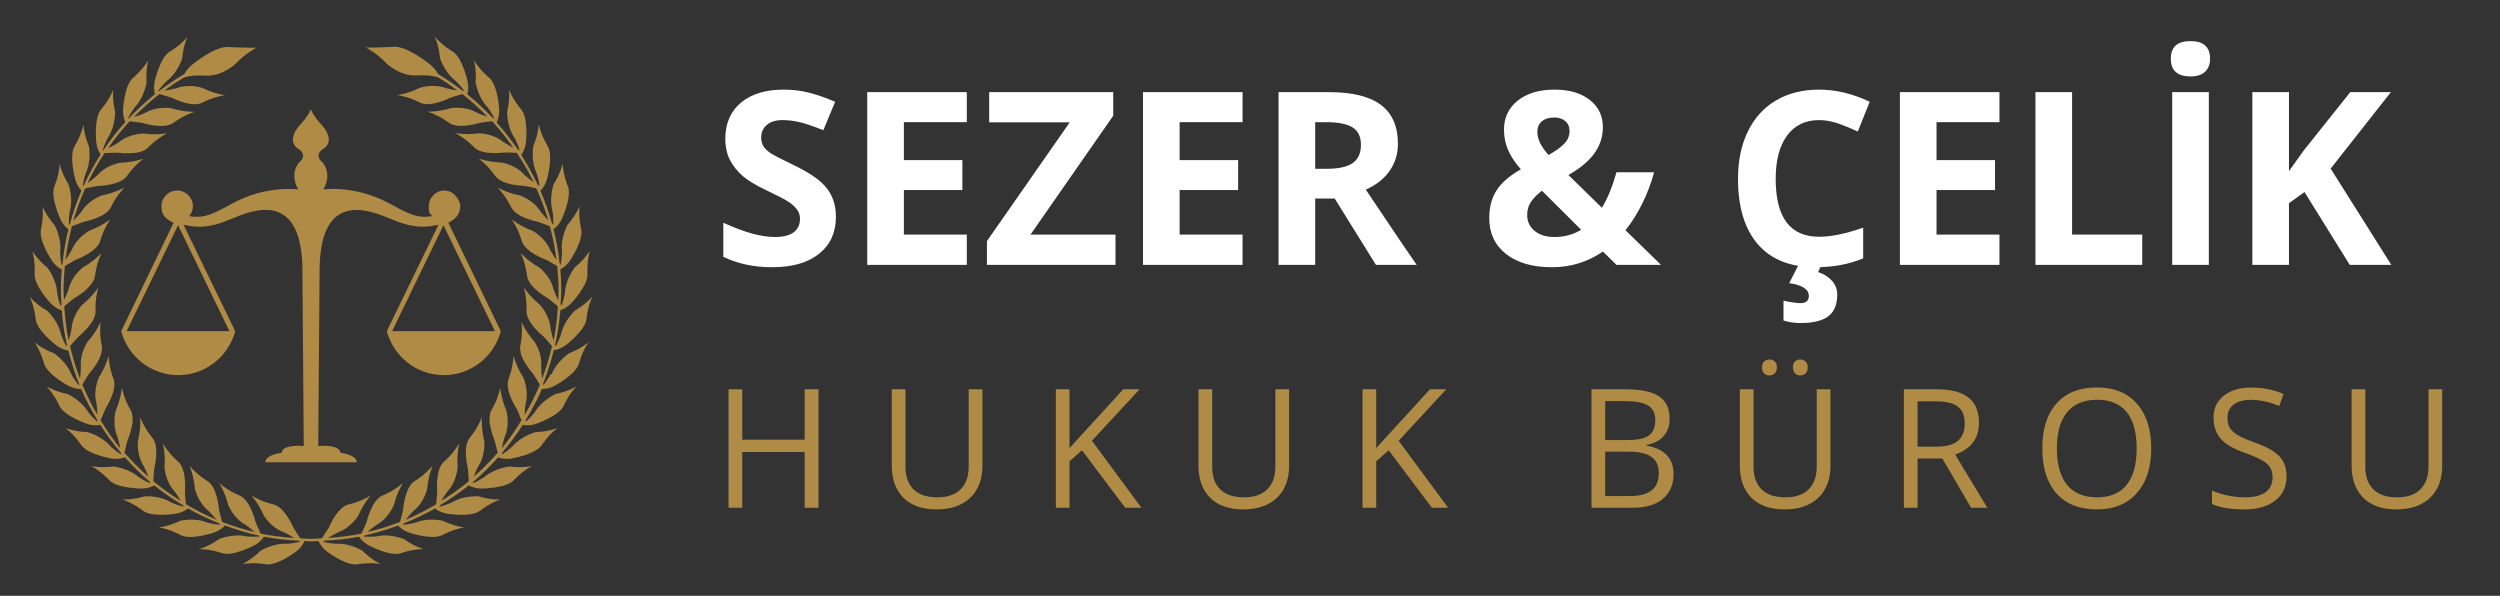
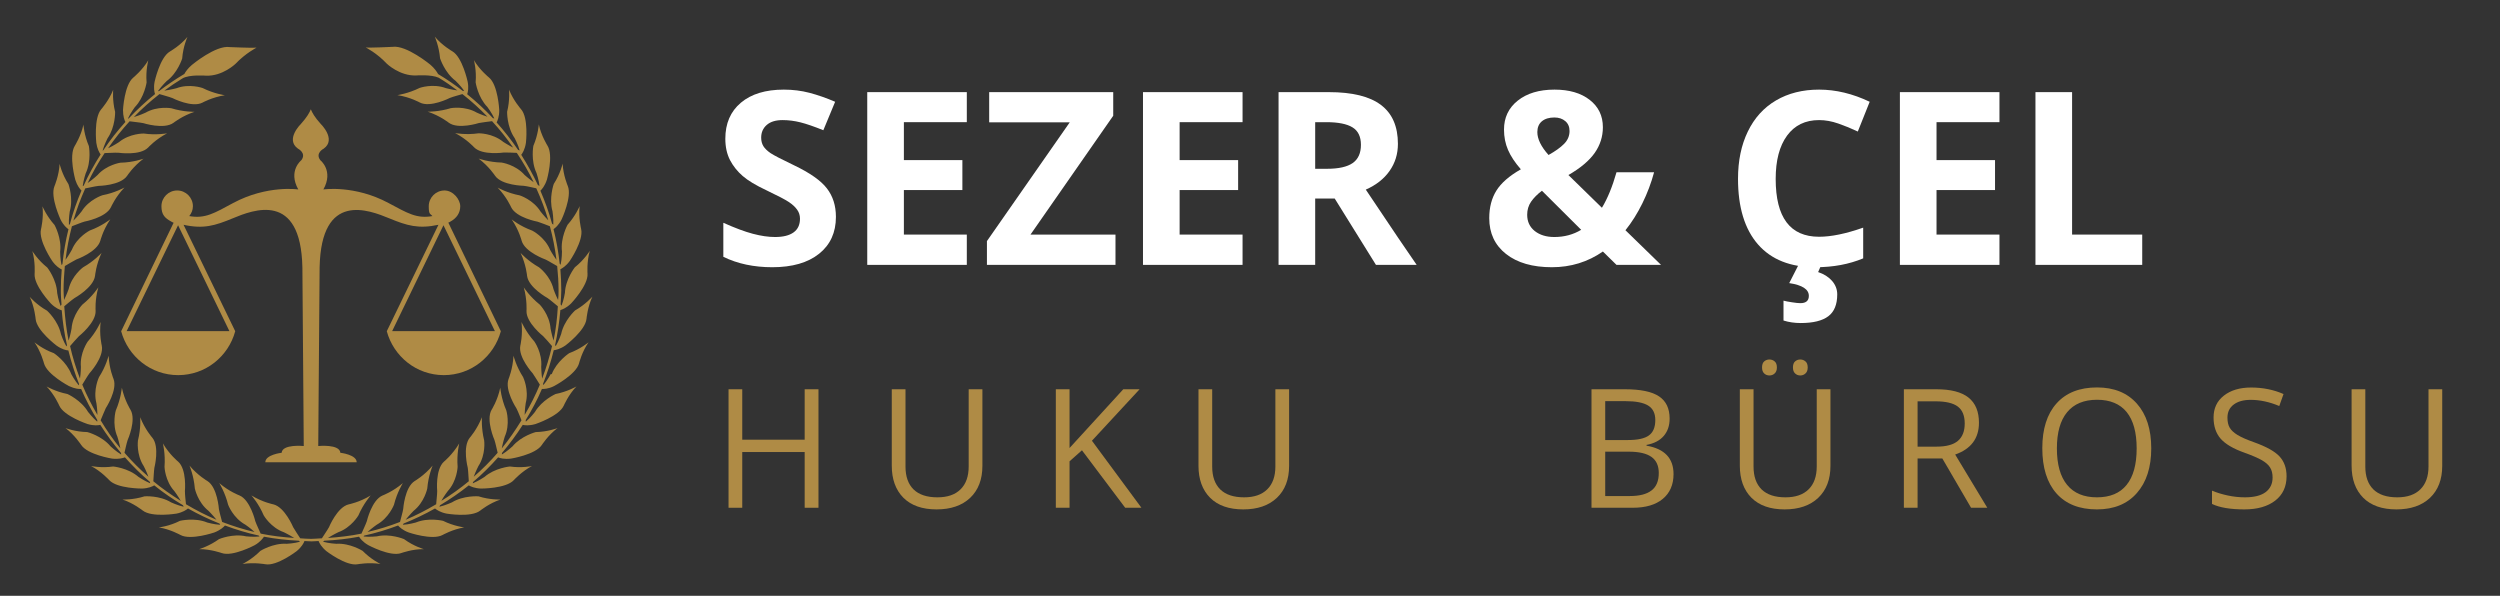
<svg xmlns="http://www.w3.org/2000/svg" width="600" zoomAndPan="magnify" viewBox="0 0 450 107.25" height="143" preserveAspectRatio="xMidYMid meet" version="1.0">
  <rect x="0" y="0" width="450" height="107.25" fill="#333333" stroke="none" />
  <defs>
    <g />
    <clipPath id="349fc12d78">
      <path d="M 5.344 6.602 L 106.637 6.602 L 106.637 101.938 L 5.344 101.938 Z M 5.344 6.602 " clip-rule="nonzero" />
    </clipPath>
  </defs>
  <g fill="#ffffff" fill-opacity="1">
    <g transform="translate(128.2, 47.678)">
      <g>
        <path d="M 22.266 -8.641 C 22.266 -5.828 21.254 -3.613 19.234 -2 C 17.211 -0.383 14.406 0.422 10.812 0.422 C 7.488 0.422 4.551 -0.203 2 -1.453 L 2 -7.578 C 4.094 -6.641 5.867 -5.977 7.328 -5.594 C 8.785 -5.207 10.113 -5.016 11.312 -5.016 C 12.758 -5.016 13.867 -5.289 14.641 -5.844 C 15.41 -6.395 15.797 -7.219 15.797 -8.312 C 15.797 -8.926 15.625 -9.469 15.281 -9.938 C 14.945 -10.414 14.453 -10.875 13.797 -11.312 C 13.141 -11.75 11.797 -12.453 9.766 -13.422 C 7.859 -14.316 6.43 -15.176 5.484 -16 C 4.535 -16.82 3.773 -17.773 3.203 -18.859 C 2.641 -19.953 2.359 -21.234 2.359 -22.703 C 2.359 -25.453 3.289 -27.613 5.156 -29.188 C 7.02 -30.758 9.598 -31.547 12.891 -31.547 C 14.504 -31.547 16.047 -31.352 17.516 -30.969 C 18.984 -30.582 20.52 -30.047 22.125 -29.359 L 20 -24.234 C 18.332 -24.91 16.957 -25.383 15.875 -25.656 C 14.789 -25.926 13.723 -26.062 12.672 -26.062 C 11.43 -26.062 10.477 -25.77 9.812 -25.188 C 9.145 -24.602 8.812 -23.844 8.812 -22.906 C 8.812 -22.32 8.941 -21.812 9.203 -21.375 C 9.473 -20.945 9.898 -20.531 10.484 -20.125 C 11.078 -19.727 12.473 -19.004 14.672 -17.953 C 17.578 -16.566 19.566 -15.172 20.641 -13.766 C 21.723 -12.367 22.266 -10.66 22.266 -8.641 Z M 22.266 -8.641 " />
      </g>
    </g>
    <g transform="translate(152.198, 47.678)">
      <g>
        <path d="M 21.828 0 L 3.906 0 L 3.906 -31.094 L 21.828 -31.094 L 21.828 -25.688 L 10.5 -25.688 L 10.5 -18.859 L 21.031 -18.859 L 21.031 -13.469 L 10.5 -13.469 L 10.5 -5.453 L 21.828 -5.453 Z M 21.828 0 " />
      </g>
    </g>
    <g transform="translate(176.6, 47.678)">
      <g>
-         <path d="M 24.188 0 L 1.047 0 L 1.047 -4.281 L 15.953 -25.656 L 1.453 -25.656 L 1.453 -31.094 L 23.781 -31.094 L 23.781 -26.844 L 8.891 -5.453 L 24.188 -5.453 Z M 24.188 0 " />
+         <path d="M 24.188 0 L 1.047 0 L 1.047 -4.281 L 15.953 -25.656 L 1.453 -25.656 L 1.453 -31.094 L 23.781 -31.094 L 23.781 -26.844 L 8.891 -5.453 L 24.188 -5.453 M 24.188 0 " />
      </g>
    </g>
    <g transform="translate(201.832, 47.678)">
      <g>
        <path d="M 21.828 0 L 3.906 0 L 3.906 -31.094 L 21.828 -31.094 L 21.828 -25.688 L 10.5 -25.688 L 10.5 -18.859 L 21.031 -18.859 L 21.031 -13.469 L 10.5 -13.469 L 10.5 -5.453 L 21.828 -5.453 Z M 21.828 0 " />
      </g>
    </g>
    <g transform="translate(226.234, 47.678)">
      <g>
        <path d="M 10.5 -17.297 L 12.641 -17.297 C 14.723 -17.297 16.258 -17.641 17.25 -18.328 C 18.238 -19.023 18.734 -20.117 18.734 -21.609 C 18.734 -23.086 18.227 -24.133 17.219 -24.75 C 16.207 -25.375 14.633 -25.688 12.5 -25.688 L 10.5 -25.688 Z M 10.5 -11.938 L 10.5 0 L 3.906 0 L 3.906 -31.094 L 12.969 -31.094 C 17.195 -31.094 20.32 -30.32 22.344 -28.781 C 24.375 -27.25 25.391 -24.914 25.391 -21.781 C 25.391 -19.945 24.883 -18.316 23.875 -16.891 C 22.875 -15.473 21.453 -14.359 19.609 -13.547 C 24.285 -6.555 27.336 -2.039 28.766 0 L 21.438 0 L 14.016 -11.938 Z M 10.5 -11.938 " />
      </g>
    </g>
    <g transform="translate(254.997, 47.678)">
      <g />
    </g>
    <g transform="translate(266.315, 47.678)">
      <g>
        <path d="M 32.672 0 L 24.656 0 L 22.203 -2.406 C 19.492 -0.52 16.43 0.422 13.016 0.422 C 9.555 0.422 6.812 -0.367 4.781 -1.953 C 2.758 -3.547 1.75 -5.695 1.75 -8.406 C 1.75 -10.344 2.176 -11.992 3.031 -13.359 C 3.883 -14.734 5.352 -16.016 7.438 -17.203 C 6.375 -18.422 5.602 -19.586 5.125 -20.703 C 4.645 -21.816 4.406 -23.035 4.406 -24.359 C 4.406 -26.516 5.227 -28.25 6.875 -29.562 C 8.531 -30.883 10.738 -31.547 13.5 -31.547 C 16.145 -31.547 18.254 -30.93 19.828 -29.703 C 21.41 -28.473 22.203 -26.832 22.203 -24.781 C 22.203 -23.094 21.711 -21.551 20.734 -20.156 C 19.754 -18.758 18.176 -17.43 16 -16.172 L 22.031 -10.281 C 23.039 -11.938 23.914 -14.066 24.656 -16.672 L 31.422 -16.672 C 30.91 -14.766 30.207 -12.898 29.312 -11.078 C 28.414 -9.254 27.398 -7.641 26.266 -6.234 Z M 8.578 -9.016 C 8.578 -7.797 9.031 -6.82 9.938 -6.094 C 10.852 -5.375 12.031 -5.016 13.469 -5.016 C 15.25 -5.016 16.859 -5.445 18.297 -6.312 L 11.234 -13.344 C 10.41 -12.719 9.758 -12.062 9.281 -11.375 C 8.812 -10.695 8.578 -9.91 8.578 -9.016 Z M 16.203 -24.094 C 16.203 -24.852 15.945 -25.445 15.438 -25.875 C 14.926 -26.312 14.27 -26.531 13.469 -26.531 C 12.52 -26.531 11.77 -26.301 11.219 -25.844 C 10.676 -25.383 10.406 -24.738 10.406 -23.906 C 10.406 -22.656 11.078 -21.281 12.422 -19.781 C 13.641 -20.457 14.57 -21.125 15.219 -21.781 C 15.875 -22.445 16.203 -23.219 16.203 -24.094 Z M 16.203 -24.094 " />
      </g>
    </g>
    <g transform="translate(298.993, 47.678)">
      <g />
    </g>
    <g transform="translate(310.311, 47.678)">
      <g>
        <path d="M 17.125 -26.062 C 14.645 -26.062 12.723 -25.129 11.359 -23.266 C 9.992 -21.398 9.312 -18.801 9.312 -15.469 C 9.312 -8.531 11.914 -5.062 17.125 -5.062 C 19.312 -5.062 21.957 -5.609 25.062 -6.703 L 25.062 -1.172 C 22.508 -0.109 19.656 0.422 16.5 0.422 C 11.977 0.422 8.52 -0.945 6.125 -3.688 C 3.727 -6.438 2.531 -10.375 2.531 -15.5 C 2.531 -18.738 3.117 -21.57 4.297 -24 C 5.473 -26.438 7.16 -28.301 9.359 -29.594 C 11.566 -30.895 14.156 -31.547 17.125 -31.547 C 20.145 -31.547 23.18 -30.816 26.234 -29.359 L 24.094 -24 C 22.938 -24.551 21.77 -25.031 20.594 -25.438 C 19.414 -25.852 18.258 -26.062 17.125 -26.062 Z M 20.391 5.312 C 20.391 7.133 19.852 8.445 18.781 9.25 C 17.707 10.062 16.051 10.469 13.812 10.469 C 12.707 10.469 11.676 10.316 10.719 10.016 L 10.719 6.438 C 11.094 6.539 11.602 6.641 12.25 6.734 C 12.895 6.836 13.395 6.891 13.75 6.891 C 14.77 6.891 15.281 6.453 15.281 5.578 C 15.281 4.398 14.102 3.633 11.75 3.281 L 13.422 0 L 17.516 0 L 16.953 1.297 C 17.992 1.641 18.828 2.164 19.453 2.875 C 20.078 3.594 20.391 4.406 20.391 5.312 Z M 20.391 5.312 " />
      </g>
    </g>
    <g transform="translate(338.074, 47.678)">
      <g>
        <path d="M 21.828 0 L 3.906 0 L 3.906 -31.094 L 21.828 -31.094 L 21.828 -25.688 L 10.5 -25.688 L 10.5 -18.859 L 21.031 -18.859 L 21.031 -13.469 L 10.5 -13.469 L 10.5 -5.453 L 21.828 -5.453 Z M 21.828 0 " />
      </g>
    </g>
    <g transform="translate(362.476, 47.678)">
      <g>
        <path d="M 3.906 0 L 3.906 -31.094 L 10.5 -31.094 L 10.5 -5.453 L 23.125 -5.453 L 23.125 0 Z M 3.906 0 " />
      </g>
    </g>
    <g transform="translate(387.091, 47.678)">
      <g>
-         <path d="M 3.906 0 L 3.906 -31.094 L 10.5 -31.094 L 10.5 0 Z M 3.656 -37.109 C 3.656 -39.223 4.832 -40.281 7.188 -40.281 C 9.539 -40.281 10.719 -39.223 10.719 -37.109 C 10.719 -36.109 10.422 -35.328 9.828 -34.766 C 9.242 -34.203 8.363 -33.922 7.188 -33.922 C 4.832 -33.922 3.656 -34.984 3.656 -37.109 Z M 3.656 -37.109 " />
-       </g>
+         </g>
    </g>
    <g transform="translate(401.515, 47.678)">
      <g>
-         <path d="M 28.922 0 L 21.438 0 L 13.297 -13.109 L 10.5 -11.109 L 10.5 0 L 3.906 0 L 3.906 -31.094 L 10.5 -31.094 L 10.5 -16.875 L 13.109 -20.531 L 21.531 -31.094 L 28.844 -31.094 L 18 -17.328 Z M 28.922 0 " />
-       </g>
+         </g>
    </g>
  </g>
  <path fill="#af8b45" d="M 80.645 40.09 C 80.832 40.027 80.707 40.09 81.078 39.883 C 82.188 39.266 82.844 38.34 82.844 37.125 C 82.844 35.91 81.57 34.285 80.012 34.285 C 78.449 34.285 77.176 35.562 77.176 37.125 C 77.176 38.691 77.445 38.402 77.832 38.895 C 74.98 39.41 73.316 38.34 69.949 36.551 C 63.832 33.258 58.207 34.102 58.207 34.102 C 60.098 30.727 57.652 28.832 57.652 28.832 C 56.688 27.535 58.27 26.754 58.27 26.754 C 60.609 25.086 57.715 22.285 57.715 22.285 C 56.629 21.094 56.176 20.25 55.949 19.672 C 55.723 20.25 55.254 21.094 54.184 22.285 C 54.184 22.285 51.289 25.086 53.629 26.754 C 53.629 26.754 55.211 27.535 54.246 28.832 C 54.246 28.832 51.805 30.727 53.691 34.102 C 53.691 34.102 48.086 33.258 41.949 36.551 C 38.602 38.359 36.918 39.41 34.066 38.895 C 34.457 38.402 34.723 37.805 34.723 37.125 C 34.723 35.562 33.449 34.285 31.891 34.285 C 30.328 34.285 29.059 35.562 29.059 37.125 C 29.059 38.691 29.715 39.266 30.824 39.883 C 31.191 40.09 31.09 40.027 31.254 40.09 L 21.809 59.621 C 23.043 64.168 27.148 67.523 32.074 67.523 C 37 67.523 41.109 64.168 42.34 59.621 C 42.34 59.621 33.039 40.461 33.039 40.461 C 36.633 41.262 38.727 40.605 41.867 39.309 C 45.582 37.762 54.145 34.367 54.43 48.117 L 54.676 80.285 C 54.676 80.285 50.816 79.895 50.695 81.5 C 50.695 81.5 47.758 81.828 47.758 83.207 L 64.203 83.207 C 64.203 81.828 61.266 81.5 61.266 81.5 C 61.145 79.895 57.285 80.285 57.285 80.285 L 57.531 48.117 C 57.816 34.387 66.379 37.785 70.094 39.309 C 73.234 40.605 75.328 41.242 78.922 40.461 L 69.621 59.621 C 70.855 64.168 74.961 67.523 79.887 67.523 C 84.812 67.523 88.918 64.168 90.152 59.621 L 80.707 40.09 Z M 41.293 59.602 L 22.797 59.602 L 32.055 40.543 Z M 70.586 59.602 L 79.824 40.543 L 89.082 59.602 Z M 70.586 59.602 " fill-opacity="1" fill-rule="nonzero" />
  <g clip-path="url(#349fc12d78)">
    <path fill="#af8b45" d="M 99.145 67.32 C 99.145 67.32 98.527 68.473 97.809 69.316 C 97.789 69.234 97.766 69.148 97.746 69.09 C 98.527 67.133 99.164 65.117 99.676 63.039 C 100.027 62.996 100.805 62.852 101.793 62.172 C 101.793 62.172 105.383 59.477 105.57 57.379 C 105.57 57.379 105.754 55.238 106.637 53.387 C 106.637 53.387 105.406 54.805 103.516 55.875 C 103.516 55.875 101.523 57.688 101.012 60.113 C 101.012 60.113 100.602 61.352 100.027 62.316 C 99.984 62.254 99.965 62.172 99.922 62.09 C 100.375 60.055 100.684 57.953 100.867 55.812 C 101.215 55.711 101.957 55.441 102.797 54.621 C 102.797 54.621 105.898 51.367 105.754 49.27 C 105.754 49.27 105.59 47.129 106.164 45.152 C 106.164 45.152 105.18 46.758 103.473 48.117 C 103.473 48.117 101.793 50.234 101.688 52.707 C 101.688 52.707 101.484 54.004 101.074 55.031 C 101.012 54.949 100.969 54.867 100.91 54.785 C 100.949 53.941 101.031 53.098 101.031 52.23 C 101.031 50.977 100.969 49.723 100.867 48.465 C 101.195 48.301 101.875 47.91 102.551 46.984 C 102.551 46.984 105.098 43.281 104.605 41.223 C 104.605 41.223 104.09 39.141 104.336 37.105 C 104.336 37.105 103.617 38.832 102.16 40.461 C 102.16 40.461 100.848 42.828 101.156 45.277 C 101.156 45.277 101.156 46.574 100.91 47.664 C 100.848 47.602 100.785 47.539 100.746 47.477 C 100.52 45.359 100.148 43.281 99.637 41.242 C 99.945 41.035 100.559 40.543 101.094 39.492 C 101.094 39.492 103.004 35.418 102.203 33.484 C 102.203 33.484 101.359 31.508 101.277 29.449 C 101.277 29.449 100.867 31.281 99.676 33.113 C 99.676 33.113 98.773 35.664 99.449 38.031 C 99.449 38.031 99.656 39.328 99.594 40.438 C 99.512 40.379 99.449 40.316 99.367 40.254 C 98.816 38.215 98.098 36.242 97.273 34.328 C 97.52 34.102 98.074 33.484 98.445 32.332 C 98.445 32.332 99.676 28.008 98.547 26.219 C 98.547 26.219 97.398 24.406 96.988 22.391 C 96.988 22.391 96.863 24.262 96.004 26.258 C 96.004 26.258 95.508 28.914 96.578 31.156 C 96.578 31.156 96.988 32.371 97.109 33.461 C 97.008 33.422 96.926 33.379 96.824 33.316 C 95.941 31.426 94.934 29.613 93.824 27.863 C 94.031 27.598 94.484 26.918 94.668 25.703 C 94.668 25.703 95.18 21.238 93.785 19.652 C 93.785 19.652 92.367 18.047 91.629 16.133 C 91.629 16.133 91.812 18.004 91.281 20.125 C 91.281 20.125 91.219 22.82 92.637 24.859 C 92.637 24.859 93.25 26.012 93.539 27.082 C 93.457 27.062 93.355 27.02 93.25 26.98 C 92.082 25.25 90.789 23.605 89.391 22.039 C 89.555 21.73 89.883 20.988 89.863 19.773 C 89.863 19.773 89.637 15.27 88.016 13.949 C 88.016 13.949 86.352 12.613 85.305 10.824 C 85.305 10.824 85.801 12.633 85.613 14.816 C 85.613 14.816 86.004 17.492 87.73 19.262 C 87.73 19.262 88.508 20.289 88.98 21.32 C 88.898 21.32 88.797 21.277 88.715 21.258 C 87.277 19.715 85.738 18.293 84.094 16.957 C 84.219 16.605 84.402 15.844 84.176 14.691 C 84.176 14.691 83.234 10.289 81.426 9.238 C 81.426 9.238 79.578 8.188 78.266 6.602 C 78.266 6.602 79.023 8.312 79.211 10.492 C 79.211 10.492 80.031 13.066 82 14.547 C 82 14.547 82.945 15.453 83.562 16.359 C 83.48 16.359 83.375 16.359 83.293 16.359 C 81.879 15.27 80.422 14.258 78.859 13.332 C 78.613 12.879 78.203 12.285 77.465 11.645 C 77.465 11.645 73.133 8.066 70.648 8.434 C 70.648 8.434 66.461 8.641 65.824 8.539 C 65.824 8.539 67.836 9.547 69.621 11.461 C 69.621 11.461 71.941 13.703 74.918 13.582 C 74.918 13.582 77.629 13.375 78.965 13.992 C 80.133 14.691 81.242 15.453 82.328 16.277 C 81.262 16.133 80.258 15.863 80.258 15.863 C 77.895 14.98 75.535 15.824 75.535 15.824 C 73.461 16.852 71.531 17.121 71.531 17.121 C 73.871 17.492 75.574 18.457 75.574 18.457 C 77.465 19.426 80.953 17.637 80.953 17.637 C 81.633 17.367 82.555 17.141 83.234 16.934 C 84.836 18.191 86.332 19.551 87.75 21.012 C 86.742 20.703 85.82 20.27 85.82 20.27 C 83.645 19.016 81.16 19.465 81.16 19.465 C 78.965 20.145 76.992 20.105 76.992 20.105 C 79.23 20.844 80.77 22.082 80.77 22.082 C 82.473 23.355 86.211 22.141 86.211 22.141 C 86.906 22 87.871 21.914 88.57 21.812 C 89.945 23.316 91.219 24.898 92.367 26.566 C 91.426 26.094 90.582 25.539 90.582 25.539 C 88.633 23.934 86.129 23.996 86.129 23.996 C 83.848 24.324 81.918 23.953 81.918 23.953 C 84.012 25.043 85.328 26.504 85.328 26.504 C 86.805 28.027 90.684 27.453 90.684 27.453 C 91.383 27.434 92.328 27.492 93.023 27.516 C 94.156 29.203 95.18 30.973 96.062 32.805 C 95.203 32.188 94.441 31.508 94.441 31.508 C 92.777 29.613 90.297 29.262 90.297 29.262 C 87.996 29.203 86.148 28.543 86.148 28.543 C 88.035 29.965 89.105 31.629 89.105 31.629 C 90.316 33.379 94.238 33.441 94.238 33.441 C 94.934 33.523 95.836 33.75 96.535 33.895 C 97.379 35.766 98.117 37.68 98.691 39.656 C 97.934 38.895 97.297 38.074 97.297 38.074 C 95.961 35.934 93.559 35.172 93.559 35.172 C 91.281 34.738 89.578 33.77 89.578 33.77 C 91.219 35.48 92 37.289 92 37.289 C 92.922 39.203 96.762 39.902 96.762 39.902 C 97.438 40.109 98.32 40.48 98.98 40.727 C 99.512 42.703 99.902 44.719 100.168 46.777 C 99.531 45.914 99.02 44.969 99.02 44.969 C 98.055 42.641 95.797 41.508 95.797 41.508 C 93.621 40.727 92.102 39.492 92.102 39.492 C 93.438 41.449 93.906 43.363 93.906 43.363 C 94.504 45.398 98.199 46.715 98.199 46.715 C 98.855 47.023 99.656 47.559 100.293 47.891 C 100.438 49.332 100.539 50.793 100.539 52.273 C 100.539 53.754 100.477 53.426 100.457 54.004 C 99.984 53.055 99.637 52.066 99.637 52.066 C 99.062 49.617 97.027 48.117 97.027 48.117 C 95.016 46.984 93.703 45.523 93.703 45.523 C 94.707 47.664 94.871 49.641 94.871 49.641 C 95.121 51.758 98.566 53.652 98.566 53.652 C 99.164 54.062 99.863 54.703 100.414 55.133 C 100.293 57.234 100.066 59.312 99.637 61.309 C 99.309 60.258 99.102 59.148 99.102 59.148 C 98.918 56.637 97.152 54.824 97.152 54.824 C 95.344 53.387 94.277 51.719 94.277 51.719 C 94.914 54.004 94.77 55.957 94.77 55.957 C 94.688 58.078 97.766 60.508 97.766 60.508 C 98.281 61.02 98.898 61.762 99.367 62.297 C 98.898 64.312 98.301 66.27 97.582 68.164 C 97.438 67.094 97.418 66.043 97.418 66.043 C 97.645 63.531 96.188 61.473 96.188 61.473 C 94.648 59.746 93.867 57.953 93.867 57.953 C 94.133 60.301 93.66 62.215 93.66 62.215 C 93.23 64.293 95.879 67.195 95.879 67.195 C 96.309 67.793 96.781 68.637 97.172 69.234 C 96.391 71.125 95.469 72.938 94.441 74.688 C 94.461 73.617 94.625 72.586 94.625 72.586 C 95.262 70.137 94.156 67.875 94.156 67.875 C 92.902 65.918 92.43 64.027 92.43 64.027 C 92.309 66.391 91.547 68.203 91.547 68.203 C 90.789 70.199 92.941 73.473 92.941 73.473 C 93.273 74.109 93.602 74.996 93.867 75.652 C 92.777 77.426 91.609 79.133 90.316 80.719 C 90.52 79.648 90.848 78.617 90.848 78.617 C 91.875 76.312 91.137 73.883 91.137 73.883 C 90.215 71.766 90.047 69.789 90.047 69.789 C 89.555 72.113 88.488 73.762 88.488 73.762 C 87.422 75.594 89 79.195 89 79.195 C 89.227 79.875 89.391 80.801 89.578 81.5 C 88.242 83.043 86.805 84.484 85.266 85.82 C 85.637 84.832 86.105 83.906 86.105 83.906 C 87.484 81.809 87.152 79.297 87.152 79.297 C 86.602 77.055 86.742 75.098 86.742 75.098 C 85.883 77.301 84.566 78.781 84.566 78.781 C 83.211 80.43 84.199 84.215 84.199 84.215 C 84.301 84.938 84.32 85.902 84.383 86.625 C 82.824 87.922 81.16 89.094 79.434 90.164 C 79.949 89.238 80.586 88.414 80.586 88.414 C 82.289 86.562 82.371 84.031 82.371 84.031 C 82.188 81.727 82.66 79.812 82.66 79.812 C 81.445 81.848 79.93 83.082 79.93 83.082 C 78.328 84.484 78.695 88.395 78.695 88.395 C 78.695 89.113 78.551 90.039 78.512 90.762 C 76.746 91.809 74.918 92.758 73.008 93.559 C 73.688 92.715 74.445 91.953 74.445 91.953 C 76.418 90.391 76.91 87.922 76.91 87.922 C 77.094 85.617 77.875 83.805 77.875 83.805 C 76.355 85.617 74.652 86.582 74.652 86.582 C 72.844 87.695 72.578 91.625 72.578 91.625 C 72.457 92.324 72.168 93.25 72.004 93.949 C 70.113 94.691 68.164 95.289 66.152 95.762 C 66.953 95.043 67.816 94.445 67.816 94.445 C 70.012 93.23 70.914 90.863 70.914 90.863 C 71.469 88.621 72.516 86.953 72.516 86.953 C 70.73 88.496 68.883 89.176 68.883 89.176 C 66.914 89.98 66.031 93.809 66.031 93.809 C 65.785 94.508 65.352 95.391 65.066 96.051 C 63.094 96.461 61.082 96.688 59.031 96.832 C 59.934 96.258 60.879 95.805 60.879 95.805 C 63.238 94.961 64.512 92.777 64.512 92.777 C 65.414 90.656 66.727 89.176 66.727 89.176 C 64.715 90.41 62.785 90.781 62.785 90.781 C 60.711 91.254 59.215 94.898 59.215 94.898 C 58.863 95.535 58.312 96.297 57.941 96.895 C 57.285 96.914 56.648 96.996 55.992 96.996 C 55.336 96.996 54.699 96.934 54.039 96.895 C 53.672 96.297 53.117 95.516 52.77 94.898 C 52.77 94.898 51.27 91.273 49.195 90.781 C 49.195 90.781 47.266 90.41 45.254 89.176 C 45.254 89.176 46.566 90.637 47.473 92.777 C 47.473 92.777 48.723 94.961 51.105 95.805 C 51.105 95.805 52.051 96.258 52.953 96.832 C 50.898 96.688 48.887 96.461 46.918 96.051 C 46.652 95.391 46.199 94.508 45.953 93.809 C 45.953 93.809 45.051 89.98 43.098 89.176 C 43.098 89.176 41.25 88.496 39.465 86.953 C 39.465 86.953 40.512 88.621 41.066 90.863 C 41.066 90.863 41.949 93.23 44.168 94.445 C 44.168 94.445 45.051 95.043 45.828 95.762 C 43.816 95.289 41.867 94.672 39.98 93.949 C 39.812 93.25 39.527 92.344 39.402 91.625 C 39.402 91.625 39.137 87.715 37.332 86.582 C 37.332 86.582 35.625 85.617 34.105 83.805 C 34.105 83.805 34.887 85.617 35.07 87.922 C 35.07 87.922 35.566 90.391 37.535 91.953 C 37.535 91.953 38.297 92.715 38.973 93.559 C 37.062 92.758 35.238 91.809 33.473 90.762 C 33.41 90.062 33.285 89.113 33.285 88.395 C 33.285 88.395 33.656 84.484 32.055 83.082 C 32.055 83.082 30.516 81.848 29.324 79.812 C 29.324 79.812 29.797 81.727 29.613 84.031 C 29.613 84.031 29.695 86.562 31.398 88.414 C 31.398 88.414 32.012 89.238 32.547 90.164 C 30.824 89.074 29.16 87.922 27.598 86.625 C 27.66 85.902 27.684 84.938 27.785 84.215 C 27.785 84.215 28.77 80.41 27.414 78.781 C 27.414 78.781 26.102 77.32 25.238 75.098 C 25.238 75.098 25.402 77.055 24.828 79.297 C 24.828 79.297 24.5 81.809 25.875 83.906 C 25.875 83.906 26.348 84.812 26.719 85.82 C 25.176 84.484 23.738 83.023 22.406 81.5 C 22.57 80.82 22.754 79.875 22.98 79.195 C 22.98 79.195 24.582 75.613 23.492 73.762 C 23.492 73.762 22.426 72.094 21.934 69.789 C 21.934 69.789 21.77 71.742 20.844 73.883 C 20.844 73.883 20.129 76.312 21.133 78.617 C 21.133 78.617 21.461 79.648 21.668 80.719 C 20.352 79.133 19.184 77.426 18.113 75.652 C 18.402 74.996 18.73 74.109 19.039 73.473 C 19.039 73.473 21.195 70.18 20.434 68.203 C 20.434 68.203 19.656 66.391 19.551 64.027 C 19.551 64.027 19.078 65.941 17.828 67.875 C 17.828 67.875 16.719 70.137 17.355 72.586 C 17.355 72.586 17.52 73.617 17.539 74.688 C 16.516 72.938 15.59 71.125 14.809 69.234 C 15.199 68.637 15.672 67.77 16.102 67.195 C 16.102 67.195 18.75 64.312 18.32 62.215 C 18.32 62.215 17.848 60.301 18.113 57.953 C 18.113 57.953 17.336 59.766 15.797 61.473 C 15.797 61.473 14.336 63.531 14.562 66.043 C 14.562 66.043 14.562 67.094 14.398 68.164 C 13.68 66.27 13.066 64.312 12.613 62.297 C 13.086 61.762 13.703 61.02 14.215 60.508 C 14.215 60.508 17.293 58.078 17.211 55.957 C 17.211 55.957 17.047 54.004 17.703 51.719 C 17.703 51.719 16.637 53.387 14.832 54.824 C 14.832 54.824 13.066 56.617 12.879 59.148 C 12.879 59.148 12.695 60.258 12.348 61.309 C 11.938 59.293 11.711 57.234 11.566 55.133 C 12.121 54.68 12.82 54.062 13.414 53.652 C 13.414 53.652 16.844 51.758 17.109 49.641 C 17.109 49.641 17.273 47.684 18.281 45.523 C 18.281 45.523 16.965 46.984 14.953 48.117 C 14.953 48.117 12.922 49.598 12.348 52.066 C 12.348 52.066 11.996 53.055 11.527 54.004 C 11.504 53.426 11.441 52.852 11.441 52.273 C 11.441 50.793 11.547 49.332 11.668 47.891 C 12.285 47.539 13.105 47.023 13.762 46.695 C 13.762 46.695 17.457 45.379 18.055 43.34 C 18.055 43.34 18.527 41.426 19.859 39.473 C 19.859 39.473 18.32 40.707 16.164 41.488 C 16.164 41.488 13.906 42.621 12.941 44.945 C 12.941 44.945 12.43 45.895 11.793 46.777 C 12.039 44.719 12.43 42.703 12.941 40.727 C 13.621 40.48 14.523 40.09 15.219 39.883 C 15.219 39.883 19.078 39.184 19.984 37.27 C 19.984 37.27 20.762 35.457 22.406 33.75 C 22.406 33.75 20.703 34.719 18.422 35.148 C 18.422 35.148 16.02 35.91 14.688 38.051 C 14.688 38.051 14.008 38.938 13.207 39.719 C 13.785 37.723 14.504 35.789 15.344 33.914 C 16.043 33.793 17.008 33.543 17.746 33.461 C 17.746 33.461 21.668 33.398 22.879 31.652 C 22.879 31.652 23.945 29.984 25.836 28.562 C 25.836 28.562 23.988 29.242 21.688 29.285 C 21.688 29.285 19.203 29.633 17.539 31.527 C 17.539 31.527 16.699 32.309 15.773 32.949 C 16.656 31.074 17.684 29.262 18.832 27.555 C 19.551 27.555 20.559 27.453 21.316 27.492 C 21.316 27.492 25.199 28.07 26.676 26.547 C 26.676 26.547 27.988 25.086 30.082 23.996 C 30.082 23.996 28.152 24.363 25.875 24.035 C 25.875 24.035 23.352 23.996 21.422 25.578 C 21.422 25.578 20.457 26.219 19.449 26.691 C 20.641 24.984 21.934 23.355 23.328 21.832 C 24.027 21.938 25.055 22.02 25.793 22.164 C 25.793 22.164 29.531 23.355 31.234 22.102 C 31.234 22.102 32.773 20.867 35.012 20.125 C 35.012 20.125 33.039 20.168 30.844 19.488 C 30.844 19.488 28.359 19.035 26.184 20.289 C 26.184 20.289 25.156 20.762 24.09 21.07 C 25.527 19.59 27.066 18.211 28.707 16.934 C 29.387 17.16 30.352 17.387 31.047 17.656 C 31.047 17.656 34.539 19.445 36.426 18.48 C 36.426 18.48 38.133 17.512 40.473 17.141 C 40.473 17.141 38.52 16.875 36.469 15.844 C 36.469 15.844 34.086 15 31.746 15.887 C 31.746 15.887 30.68 16.172 29.57 16.316 C 30.617 15.535 31.707 14.816 32.836 14.117 C 34.066 13.375 37.082 13.621 37.082 13.621 C 40.039 13.746 42.379 11.5 42.379 11.5 C 44.188 9.586 46.18 8.578 46.18 8.578 C 45.543 8.66 41.355 8.477 41.355 8.477 C 38.848 8.086 34.539 11.688 34.539 11.688 C 33.84 12.285 33.43 12.859 33.184 13.312 C 31.582 14.258 30.082 15.289 28.625 16.398 C 28.562 16.398 28.504 16.398 28.441 16.398 C 29.078 15.473 30 14.59 30 14.59 C 31.992 13.129 32.793 10.535 32.793 10.535 C 32.957 8.352 33.738 6.645 33.738 6.645 C 32.426 8.23 30.578 9.277 30.578 9.277 C 28.77 10.328 27.824 14.734 27.824 14.734 C 27.621 15.844 27.785 16.586 27.906 16.934 C 26.223 18.293 24.645 19.754 23.164 21.32 C 23.125 21.32 23.062 21.32 23.023 21.34 C 23.492 20.332 24.273 19.281 24.273 19.281 C 26 17.512 26.387 14.836 26.387 14.836 C 26.203 12.652 26.695 10.844 26.695 10.844 C 25.648 12.613 23.988 13.973 23.988 13.973 C 22.363 15.309 22.141 19.797 22.141 19.797 C 22.141 20.906 22.387 21.605 22.57 21.957 C 21.113 23.562 19.777 25.27 18.586 27.062 C 18.547 27.062 18.504 27.082 18.465 27.102 C 18.773 26.031 19.367 24.879 19.367 24.879 C 20.785 22.844 20.723 20.145 20.723 20.145 C 20.188 18.027 20.375 16.152 20.375 16.152 C 19.633 18.066 18.219 19.672 18.219 19.672 C 16.844 21.258 17.336 25.723 17.336 25.723 C 17.5 26.836 17.891 27.492 18.113 27.801 C 16.965 29.594 15.938 31.465 15.055 33.422 C 14.996 33.441 14.953 33.484 14.891 33.504 C 15.016 32.414 15.426 31.199 15.426 31.199 C 16.492 28.977 16 26.301 16 26.301 C 15.137 24.305 15.016 22.43 15.016 22.43 C 14.605 24.449 13.457 26.258 13.457 26.258 C 12.348 28.051 13.559 32.371 13.559 32.371 C 13.906 33.461 14.398 34.039 14.668 34.305 C 13.824 36.262 13.125 38.277 12.574 40.355 C 12.512 40.398 12.469 40.438 12.406 40.48 C 12.348 39.367 12.551 38.074 12.551 38.074 C 13.25 35.707 12.324 33.152 12.324 33.152 C 11.137 31.32 10.727 29.488 10.727 29.488 C 10.645 31.547 9.801 33.523 9.801 33.523 C 9 35.457 10.91 39.535 10.91 39.535 C 11.422 40.562 12.02 41.055 12.324 41.262 C 11.812 43.301 11.465 45.398 11.238 47.539 C 11.176 47.602 11.137 47.664 11.074 47.703 C 10.828 46.613 10.828 45.316 10.828 45.316 C 11.137 42.867 9.82 40.5 9.82 40.5 C 8.363 38.875 7.645 37.145 7.645 37.145 C 7.891 39.184 7.379 41.262 7.379 41.262 C 6.887 43.32 9.43 47.023 9.43 47.023 C 10.109 47.953 10.766 48.344 11.113 48.508 C 11.012 49.742 10.949 50.996 10.949 52.273 C 10.949 53.551 11.031 53.98 11.074 54.824 C 11.012 54.906 10.973 54.992 10.91 55.074 C 10.5 54.043 10.293 52.746 10.293 52.746 C 10.191 50.277 8.508 48.156 8.508 48.156 C 6.805 46.801 5.82 45.195 5.82 45.195 C 6.395 47.168 6.23 49.309 6.23 49.309 C 6.086 51.41 9.184 54.66 9.184 54.66 C 10.027 55.484 10.766 55.773 11.113 55.855 C 11.277 57.996 11.586 60.094 12.059 62.133 C 12.02 62.215 11.996 62.277 11.957 62.359 C 11.383 61.391 10.973 60.156 10.973 60.156 C 10.477 57.727 8.465 55.918 8.465 55.918 C 6.559 54.848 5.348 53.426 5.348 53.426 C 6.23 55.277 6.414 57.418 6.414 57.418 C 6.598 59.52 10.191 62.215 10.191 62.215 C 11.156 62.895 11.938 63.059 12.305 63.078 C 12.82 65.156 13.457 67.176 14.234 69.129 C 14.234 69.211 14.195 69.293 14.172 69.355 C 13.457 68.512 12.84 67.359 12.84 67.359 C 11.957 65.055 9.699 63.574 9.699 63.574 C 7.645 62.832 6.207 61.617 6.207 61.617 C 7.379 63.305 7.914 65.383 7.914 65.383 C 8.445 67.422 12.43 69.5 12.43 69.5 C 13.477 69.992 14.234 70.035 14.605 70.016 C 15.445 71.969 16.434 73.824 17.52 75.613 C 17.52 75.715 17.52 75.82 17.5 75.902 C 16.656 75.18 15.855 74.152 15.855 74.152 C 14.605 72.012 12.141 70.922 12.141 70.922 C 10.008 70.508 8.383 69.562 8.383 69.562 C 9.82 71.043 10.664 73 10.664 73 C 11.504 74.914 15.773 76.332 15.773 76.332 C 16.926 76.664 17.703 76.559 18.055 76.477 C 19.184 78.246 20.434 79.957 21.789 81.539 C 21.789 81.645 21.789 81.727 21.809 81.809 C 20.844 81.23 19.902 80.348 19.902 80.348 C 18.32 78.434 15.715 77.773 15.715 77.773 C 13.539 77.734 11.793 77.055 11.793 77.055 C 13.434 78.289 14.605 80.078 14.605 80.078 C 15.754 81.848 20.188 82.551 20.188 82.551 C 21.379 82.691 22.16 82.445 22.488 82.324 C 23.883 83.887 25.383 85.391 26.984 86.746 C 26.984 86.828 27.023 86.91 27.047 86.996 C 26.02 86.582 24.93 85.844 24.93 85.844 C 23.062 84.215 20.375 83.969 20.375 83.969 C 18.219 84.277 16.391 83.887 16.391 83.887 C 18.219 84.832 19.656 86.418 19.656 86.418 C 21.07 87.961 25.566 87.941 25.566 87.941 C 26.738 87.898 27.457 87.551 27.766 87.363 C 29.387 88.684 31.129 89.855 32.938 90.945 C 32.977 91.027 33.02 91.133 33.059 91.215 C 31.973 90.965 30.801 90.43 30.801 90.43 C 28.707 89.137 26.02 89.34 26.02 89.34 C 23.945 90 22.059 89.918 22.059 89.918 C 24.008 90.555 25.691 91.895 25.691 91.895 C 27.332 93.188 31.766 92.449 31.766 92.449 C 32.918 92.223 33.574 91.75 33.84 91.523 C 35.648 92.551 37.555 93.457 39.508 94.238 C 39.547 94.32 39.59 94.383 39.629 94.465 C 38.52 94.402 37.309 94.055 37.309 94.055 C 35.031 93.105 32.402 93.746 32.402 93.746 C 30.453 94.734 28.586 94.938 28.586 94.938 C 30.617 95.246 32.484 96.297 32.484 96.297 C 34.332 97.305 38.582 95.844 38.582 95.844 C 39.691 95.414 40.266 94.855 40.492 94.59 C 42.461 95.328 44.496 95.949 46.566 96.398 C 46.609 96.461 46.672 96.504 46.711 96.566 C 45.602 96.688 44.309 96.543 44.309 96.543 C 41.91 95.988 39.426 97.039 39.426 97.039 C 37.66 98.312 35.852 98.848 35.852 98.848 C 37.906 98.828 39.918 99.551 39.918 99.551 C 41.887 100.25 45.852 98.129 45.852 98.129 C 46.855 97.551 47.309 96.914 47.512 96.605 C 49.547 96.996 51.641 97.223 53.773 97.328 C 53.855 97.387 53.938 97.449 54 97.512 C 52.934 97.82 51.617 97.883 51.617 97.883 C 49.156 97.719 46.875 99.156 46.875 99.156 C 45.336 100.703 43.652 101.523 43.652 101.523 C 45.688 101.176 47.781 101.566 47.781 101.566 C 49.852 101.938 53.406 99.199 53.406 99.199 C 54.328 98.438 54.676 97.738 54.801 97.387 C 55.23 97.387 55.641 97.449 56.074 97.449 C 56.504 97.449 56.914 97.387 57.348 97.387 C 57.469 97.719 57.84 98.438 58.742 99.199 C 58.742 99.199 62.293 101.938 64.367 101.566 C 64.367 101.566 66.461 101.176 68.492 101.523 C 68.492 101.523 66.809 100.723 65.27 99.156 C 65.27 99.156 62.992 97.719 60.527 97.883 C 60.527 97.883 59.234 97.82 58.148 97.512 C 58.207 97.449 58.289 97.387 58.371 97.328 C 60.508 97.223 62.602 96.996 64.633 96.605 C 64.82 96.914 65.289 97.551 66.297 98.129 C 66.297 98.129 70.258 100.27 72.23 99.551 C 72.23 99.551 74.242 98.809 76.293 98.848 C 76.293 98.848 74.488 98.336 72.723 97.039 C 72.723 97.039 70.238 95.988 67.836 96.543 C 67.836 96.543 66.543 96.688 65.434 96.566 C 65.477 96.504 65.535 96.461 65.578 96.398 C 67.672 95.949 69.684 95.328 71.656 94.59 C 71.879 94.855 72.457 95.434 73.562 95.844 C 73.562 95.844 77.812 97.305 79.66 96.297 C 79.66 96.297 81.527 95.246 83.562 94.938 C 83.562 94.938 81.695 94.711 79.742 93.746 C 79.742 93.746 77.117 93.105 74.836 94.055 C 74.836 94.055 73.605 94.402 72.516 94.465 C 72.559 94.383 72.598 94.32 72.641 94.238 C 74.59 93.457 76.5 92.551 78.305 91.523 C 78.574 91.75 79.23 92.223 80.379 92.449 C 80.379 92.449 84.812 93.211 86.457 91.895 C 86.457 91.895 88.117 90.555 90.09 89.918 C 90.09 89.918 88.223 90 86.129 89.34 C 86.129 89.34 83.438 89.137 81.344 90.43 C 81.344 90.43 80.176 90.965 79.086 91.215 C 79.129 91.133 79.168 91.027 79.211 90.945 C 81.016 89.855 82.742 88.684 84.383 87.363 C 84.691 87.551 85.41 87.898 86.578 87.941 C 86.578 87.941 91.074 87.961 92.492 86.418 C 92.492 86.418 93.93 84.832 95.754 83.887 C 95.754 83.887 93.93 84.277 91.773 83.969 C 91.773 83.969 89.082 84.215 87.215 85.844 C 87.215 85.844 86.148 86.562 85.102 86.996 C 85.102 86.91 85.141 86.828 85.164 86.746 C 86.766 85.391 88.262 83.906 89.66 82.324 C 89.988 82.465 90.746 82.691 91.957 82.551 C 91.957 82.551 96.391 81.848 97.543 80.078 C 97.543 80.078 98.691 78.289 100.355 77.055 C 100.355 77.055 98.609 77.734 96.434 77.773 C 96.434 77.773 93.824 78.453 92.246 80.348 C 92.246 80.348 91.301 81.23 90.336 81.809 C 90.336 81.727 90.336 81.621 90.355 81.539 C 91.711 79.934 92.965 78.246 94.094 76.477 C 94.441 76.559 95.223 76.664 96.371 76.332 C 96.371 76.332 100.641 74.914 101.484 73 C 101.484 73 102.324 71.043 103.762 69.562 C 103.762 69.562 102.141 70.508 100.004 70.922 C 100.004 70.922 97.543 72.012 96.289 74.152 C 96.289 74.152 95.508 75.18 94.648 75.902 C 94.648 75.797 94.648 75.695 94.625 75.613 C 95.715 73.824 96.719 71.969 97.543 70.016 C 97.91 70.016 98.691 70.016 99.719 69.5 C 99.719 69.5 103.699 67.422 104.234 65.383 C 104.234 65.383 104.746 63.305 105.938 61.617 C 105.938 61.617 104.5 62.812 102.449 63.574 C 102.449 63.574 100.191 65.055 99.309 67.359 Z M 89.145 21.711 Z M 93.641 27.492 C 93.641 27.516 93.641 27.535 93.641 27.555 C 93.641 27.555 93.621 27.516 93.602 27.492 C 93.602 27.492 93.602 27.492 93.621 27.492 Z M 97.172 33.934 C 97.172 33.977 97.172 33.996 97.172 34.039 C 97.172 33.996 97.133 33.957 97.133 33.934 C 97.133 33.934 97.172 33.934 97.172 33.934 Z M 99.574 40.871 C 99.574 40.871 99.574 40.914 99.574 40.914 C 99.574 40.914 99.574 40.871 99.574 40.852 C 99.574 40.852 99.574 40.852 99.594 40.852 Z M 100.91 55.422 C 100.91 55.422 100.91 55.441 100.887 55.465 C 100.887 55.465 100.887 55.422 100.887 55.422 Z M 99.801 62.668 C 99.801 62.668 99.801 62.668 99.781 62.688 C 99.781 62.688 99.781 62.668 99.781 62.648 Z M 11.012 55.422 C 11.012 55.422 11.012 55.465 11.012 55.465 C 11.012 55.465 11.012 55.441 11.012 55.422 Z M 12.121 62.668 C 12.121 62.668 12.121 62.688 12.121 62.707 C 12.121 62.707 12.121 62.707 12.102 62.688 Z M 17.766 76.129 Z M 22.141 82.016 C 22.141 82.016 22.141 82.016 22.117 82.016 Z M 40.02 94.465 C 40.02 94.465 40.02 94.465 40.02 94.445 C 40.02 94.445 40.062 94.445 40.082 94.445 C 40.082 94.445 40.039 94.445 40.039 94.445 Z M 54.309 97.367 C 54.309 97.367 54.309 97.367 54.309 97.348 C 54.328 97.348 54.348 97.348 54.371 97.348 C 54.371 97.348 54.328 97.348 54.309 97.367 Z M 57.613 97.367 C 57.613 97.367 57.57 97.367 57.551 97.348 C 57.57 97.348 57.594 97.348 57.613 97.348 C 57.613 97.348 57.613 97.348 57.613 97.367 Z M 71.902 94.465 C 71.902 94.465 71.859 94.465 71.859 94.465 C 71.859 94.465 71.902 94.465 71.922 94.465 C 71.922 94.465 71.922 94.465 71.922 94.484 Z M 89.781 82.016 C 89.781 82.016 89.781 82.016 89.762 82.016 C 89.762 82.016 89.762 82.016 89.762 81.992 Z M 94.156 76.129 Z M 94.156 76.129 " fill-opacity="1" fill-rule="nonzero" />
  </g>
  <g fill="#af8b45" fill-opacity="1">
    <g transform="translate(128.2, 91.395)">
      <g>
        <path d="M 19.125 0 L 16.641 0 L 16.641 -10.031 L 5.406 -10.031 L 5.406 0 L 2.938 0 L 2.938 -21.328 L 5.406 -21.328 L 5.406 -12.25 L 16.641 -12.25 L 16.641 -21.328 L 19.125 -21.328 Z M 19.125 0 " />
      </g>
    </g>
  </g>
  <g fill="#af8b45" fill-opacity="1">
    <g transform="translate(157.801, 91.395)">
      <g>
        <path d="M 19.031 -21.328 L 19.031 -7.531 C 19.031 -5.094 18.297 -3.176 16.828 -1.781 C 15.359 -0.395 13.344 0.297 10.781 0.297 C 8.207 0.297 6.219 -0.398 4.812 -1.797 C 3.414 -3.203 2.719 -5.129 2.719 -7.578 L 2.719 -21.328 L 5.188 -21.328 L 5.188 -7.406 C 5.188 -5.625 5.672 -4.254 6.641 -3.297 C 7.617 -2.348 9.051 -1.875 10.938 -1.875 C 12.738 -1.875 14.125 -2.352 15.094 -3.312 C 16.07 -4.27 16.562 -5.645 16.562 -7.438 L 16.562 -21.328 Z M 19.031 -21.328 " />
      </g>
    </g>
  </g>
  <g fill="#af8b45" fill-opacity="1">
    <g transform="translate(187.111, 91.395)">
      <g>
        <path d="M 18.344 0 L 15.422 0 L 7.641 -10.344 L 5.406 -8.359 L 5.406 0 L 2.938 0 L 2.938 -21.328 L 5.406 -21.328 L 5.406 -10.75 L 15.078 -21.328 L 18.016 -21.328 L 9.438 -12.062 Z M 18.344 0 " />
      </g>
    </g>
  </g>
  <g fill="#af8b45" fill-opacity="1">
    <g transform="translate(213.007, 91.395)">
      <g>
        <path d="M 19.031 -21.328 L 19.031 -7.531 C 19.031 -5.094 18.297 -3.176 16.828 -1.781 C 15.359 -0.395 13.344 0.297 10.781 0.297 C 8.207 0.297 6.219 -0.398 4.812 -1.797 C 3.414 -3.203 2.719 -5.129 2.719 -7.578 L 2.719 -21.328 L 5.188 -21.328 L 5.188 -7.406 C 5.188 -5.625 5.672 -4.254 6.641 -3.297 C 7.617 -2.348 9.051 -1.875 10.938 -1.875 C 12.738 -1.875 14.125 -2.352 15.094 -3.312 C 16.07 -4.27 16.562 -5.645 16.562 -7.438 L 16.562 -21.328 Z M 19.031 -21.328 " />
      </g>
    </g>
  </g>
  <g fill="#af8b45" fill-opacity="1">
    <g transform="translate(242.316, 91.395)">
      <g>
-         <path d="M 18.344 0 L 15.422 0 L 7.641 -10.344 L 5.406 -8.359 L 5.406 0 L 2.938 0 L 2.938 -21.328 L 5.406 -21.328 L 5.406 -10.75 L 15.078 -21.328 L 18.016 -21.328 L 9.438 -12.062 Z M 18.344 0 " />
-       </g>
+         </g>
    </g>
  </g>
  <g fill="#af8b45" fill-opacity="1">
    <g transform="translate(268.212, 91.395)">
      <g />
    </g>
  </g>
  <g fill="#af8b45" fill-opacity="1">
    <g transform="translate(283.533, 91.395)">
      <g>
        <path d="M 2.938 -21.328 L 8.953 -21.328 C 11.785 -21.328 13.832 -20.898 15.094 -20.047 C 16.363 -19.203 17 -17.867 17 -16.047 C 17 -14.785 16.645 -13.742 15.938 -12.922 C 15.227 -12.098 14.195 -11.562 12.844 -11.312 L 12.844 -11.172 C 16.082 -10.617 17.703 -8.914 17.703 -6.062 C 17.703 -4.156 17.055 -2.664 15.766 -1.594 C 14.484 -0.531 12.688 0 10.375 0 L 2.938 0 Z M 5.406 -12.188 L 9.5 -12.188 C 11.25 -12.188 12.504 -12.461 13.266 -13.016 C 14.035 -13.566 14.422 -14.492 14.422 -15.797 C 14.422 -16.992 13.992 -17.859 13.141 -18.391 C 12.285 -18.922 10.926 -19.188 9.062 -19.188 L 5.406 -19.188 Z M 5.406 -10.094 L 5.406 -2.109 L 9.859 -2.109 C 11.578 -2.109 12.867 -2.441 13.734 -3.109 C 14.609 -3.773 15.047 -4.82 15.047 -6.25 C 15.047 -7.57 14.602 -8.539 13.719 -9.156 C 12.832 -9.781 11.477 -10.094 9.656 -10.094 Z M 5.406 -10.094 " />
      </g>
    </g>
  </g>
  <g fill="#af8b45" fill-opacity="1">
    <g transform="translate(310.45, 91.395)">
      <g>
        <path d="M 19.031 -21.328 L 19.031 -7.531 C 19.031 -5.094 18.297 -3.176 16.828 -1.781 C 15.359 -0.395 13.344 0.297 10.781 0.297 C 8.207 0.297 6.219 -0.398 4.812 -1.797 C 3.414 -3.203 2.719 -5.129 2.719 -7.578 L 2.719 -21.328 L 5.188 -21.328 L 5.188 -7.406 C 5.188 -5.625 5.672 -4.254 6.641 -3.297 C 7.617 -2.348 9.051 -1.875 10.938 -1.875 C 12.738 -1.875 14.125 -2.352 15.094 -3.312 C 16.07 -4.27 16.562 -5.645 16.562 -7.438 L 16.562 -21.328 Z M 6.719 -25.25 C 6.719 -25.758 6.848 -26.125 7.109 -26.344 C 7.367 -26.57 7.68 -26.688 8.047 -26.688 C 8.41 -26.688 8.723 -26.57 8.984 -26.344 C 9.254 -26.125 9.391 -25.758 9.391 -25.25 C 9.391 -24.77 9.254 -24.41 8.984 -24.172 C 8.723 -23.93 8.41 -23.812 8.047 -23.812 C 7.68 -23.812 7.367 -23.93 7.109 -24.172 C 6.848 -24.41 6.719 -24.77 6.719 -25.25 Z M 12.281 -25.25 C 12.281 -25.758 12.41 -26.125 12.672 -26.344 C 12.93 -26.57 13.238 -26.688 13.594 -26.688 C 13.957 -26.688 14.27 -26.57 14.531 -26.344 C 14.801 -26.125 14.938 -25.758 14.938 -25.25 C 14.938 -24.77 14.801 -24.41 14.531 -24.172 C 14.27 -23.93 13.957 -23.812 13.594 -23.812 C 13.238 -23.812 12.93 -23.93 12.672 -24.172 C 12.41 -24.41 12.281 -24.77 12.281 -25.25 Z M 12.281 -25.25 " />
      </g>
    </g>
  </g>
  <g fill="#af8b45" fill-opacity="1">
    <g transform="translate(339.759, 91.395)">
      <g>
        <path d="M 5.406 -8.875 L 5.406 0 L 2.938 0 L 2.938 -21.328 L 8.781 -21.328 C 11.395 -21.328 13.328 -20.828 14.578 -19.828 C 15.828 -18.828 16.453 -17.316 16.453 -15.297 C 16.453 -12.484 15.023 -10.578 12.172 -9.578 L 17.953 0 L 15.031 0 L 9.859 -8.875 Z M 5.406 -11 L 8.812 -11 C 10.562 -11 11.844 -11.344 12.656 -12.031 C 13.477 -12.727 13.891 -13.773 13.891 -15.172 C 13.891 -16.578 13.473 -17.594 12.641 -18.219 C 11.805 -18.844 10.473 -19.156 8.641 -19.156 L 5.406 -19.156 Z M 5.406 -11 " />
      </g>
    </g>
  </g>
  <g fill="#af8b45" fill-opacity="1">
    <g transform="translate(365.787, 91.395)">
      <g>
        <path d="M 21.438 -10.688 C 21.438 -7.281 20.57 -4.598 18.844 -2.641 C 17.125 -0.68 14.727 0.297 11.656 0.297 C 8.508 0.297 6.082 -0.66 4.375 -2.578 C 2.676 -4.504 1.828 -7.219 1.828 -10.719 C 1.828 -14.188 2.68 -16.875 4.391 -18.781 C 6.098 -20.695 8.531 -21.656 11.688 -21.656 C 14.75 -21.656 17.141 -20.68 18.859 -18.734 C 20.578 -16.797 21.438 -14.113 21.438 -10.688 Z M 4.453 -10.688 C 4.453 -7.801 5.066 -5.609 6.297 -4.109 C 7.523 -2.617 9.312 -1.875 11.656 -1.875 C 14.02 -1.875 15.801 -2.617 17 -4.109 C 18.207 -5.598 18.812 -7.789 18.812 -10.688 C 18.812 -13.562 18.211 -15.738 17.016 -17.219 C 15.816 -18.695 14.039 -19.438 11.688 -19.438 C 9.32 -19.438 7.523 -18.691 6.297 -17.203 C 5.066 -15.711 4.453 -13.539 4.453 -10.688 Z M 4.453 -10.688 " />
      </g>
    </g>
  </g>
  <g fill="#af8b45" fill-opacity="1">
    <g transform="translate(396.613, 91.395)">
      <g>
        <path d="M 14.969 -5.672 C 14.969 -3.797 14.285 -2.332 12.922 -1.281 C 11.555 -0.227 9.707 0.297 7.375 0.297 C 4.852 0.297 2.91 -0.031 1.547 -0.688 L 1.547 -3.078 C 2.422 -2.711 3.375 -2.422 4.406 -2.203 C 5.438 -1.984 6.457 -1.875 7.469 -1.875 C 9.125 -1.875 10.367 -2.188 11.203 -2.812 C 12.035 -3.445 12.453 -4.32 12.453 -5.438 C 12.453 -6.176 12.301 -6.781 12 -7.25 C 11.707 -7.727 11.211 -8.164 10.516 -8.562 C 9.828 -8.957 8.773 -9.41 7.359 -9.922 C 5.367 -10.629 3.945 -11.469 3.094 -12.438 C 2.25 -13.414 1.828 -14.688 1.828 -16.25 C 1.828 -17.895 2.441 -19.203 3.672 -20.172 C 4.91 -21.148 6.547 -21.641 8.578 -21.641 C 10.691 -21.641 12.641 -21.25 14.422 -20.469 L 13.656 -18.312 C 11.895 -19.051 10.18 -19.422 8.516 -19.422 C 7.203 -19.422 6.176 -19.133 5.438 -18.562 C 4.695 -18 4.328 -17.219 4.328 -16.219 C 4.328 -15.477 4.461 -14.875 4.734 -14.406 C 5.016 -13.938 5.477 -13.504 6.125 -13.109 C 6.77 -12.711 7.758 -12.273 9.094 -11.797 C 11.32 -11.004 12.859 -10.148 13.703 -9.234 C 14.547 -8.316 14.969 -7.129 14.969 -5.672 Z M 14.969 -5.672 " />
      </g>
    </g>
  </g>
  <g fill="#af8b45" fill-opacity="1">
    <g transform="translate(420.569, 91.395)">
      <g>
        <path d="M 19.031 -21.328 L 19.031 -7.531 C 19.031 -5.094 18.297 -3.176 16.828 -1.781 C 15.359 -0.395 13.344 0.297 10.781 0.297 C 8.207 0.297 6.219 -0.398 4.812 -1.797 C 3.414 -3.203 2.719 -5.129 2.719 -7.578 L 2.719 -21.328 L 5.188 -21.328 L 5.188 -7.406 C 5.188 -5.625 5.672 -4.254 6.641 -3.297 C 7.617 -2.348 9.051 -1.875 10.938 -1.875 C 12.738 -1.875 14.125 -2.352 15.094 -3.312 C 16.07 -4.27 16.562 -5.645 16.562 -7.438 L 16.562 -21.328 Z M 19.031 -21.328 " />
      </g>
    </g>
  </g>
</svg>